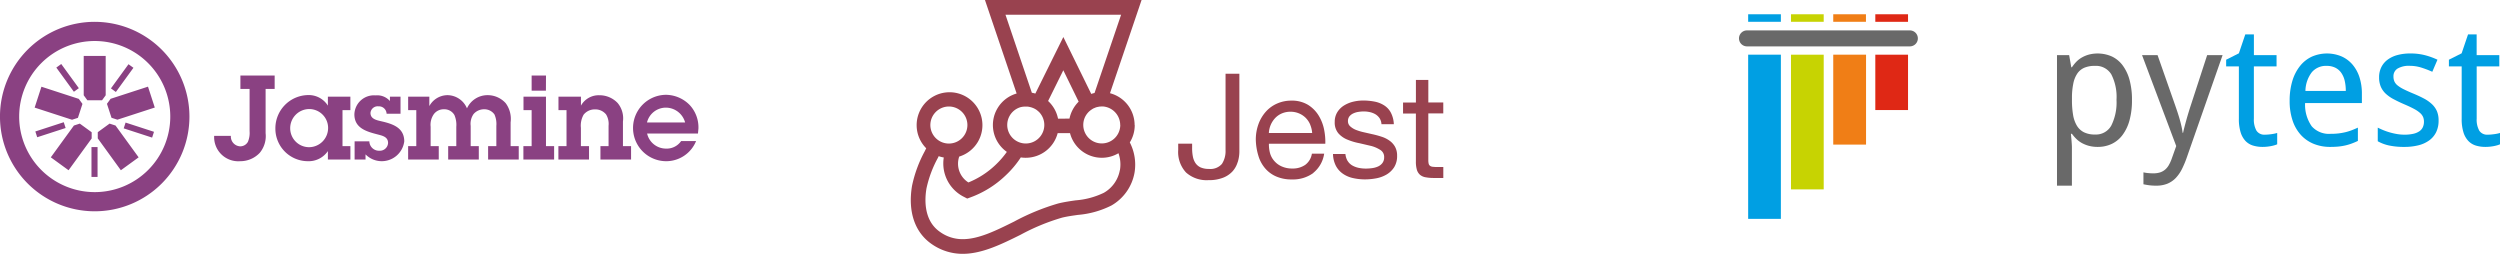
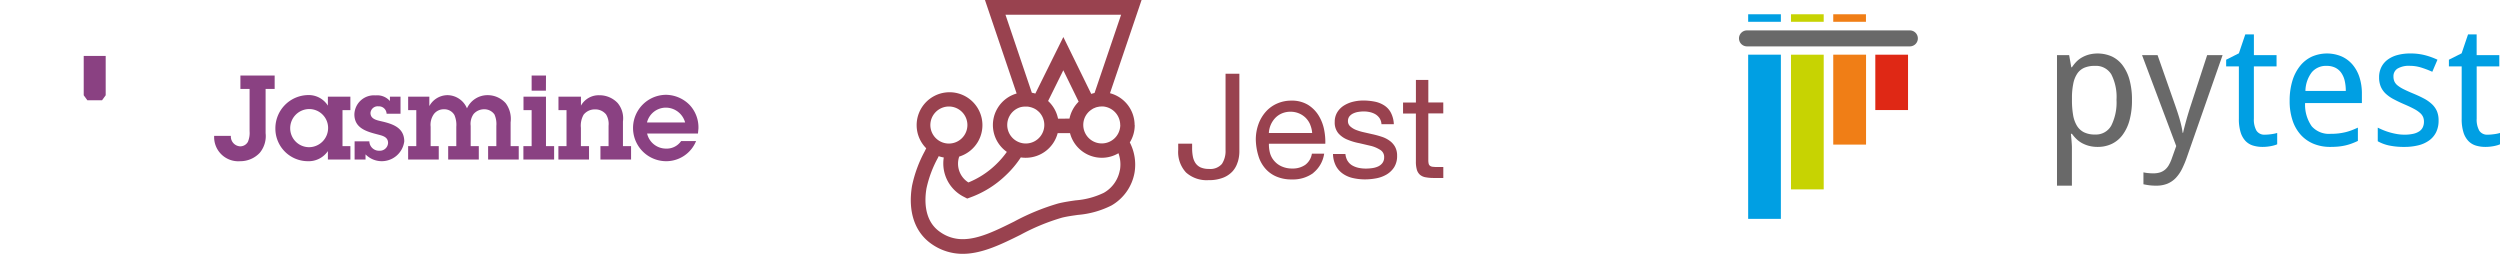
<svg xmlns="http://www.w3.org/2000/svg" width="359.14" height="36.466" viewBox="0 0 359.14 36.466">
  <g id="Group_12345" data-name="Group 12345" transform="translate(-2326.5 -2060.767)">
    <g id="g850" transform="translate(2319.103 2049.65)">
      <path id="path7" d="M105.82,28.711a2.884,2.884,0,0,0-2.841-2.131,2.8,2.8,0,0,0-2.638,2.131Zm1.573,2.672a4.635,4.635,0,0,1-4.261,2.892,4.769,4.769,0,0,1-.051-9.538,4.837,4.837,0,0,1,3.382,1.454,4.718,4.718,0,0,1,1.269,3.382l-.068.727h-7.306a2.786,2.786,0,0,0,2.706,2.164,2.512,2.512,0,0,0,2.181-1.082h2.148m-18.6-4.448H87.624V25.007h3.23v1.285A2.924,2.924,0,0,1,93.526,24.8a3.58,3.58,0,0,1,2.6,1.116,3.442,3.442,0,0,1,.761,2.655V32.11h1.167v1.928h-4.4V32.11h1.167V29.184a2.615,2.615,0,0,0-.355-1.624,1.973,1.973,0,0,0-1.59-.727,2.029,2.029,0,0,0-1.64.761,3.18,3.18,0,0,0-.389,1.894V32.11h1.167v1.928h-4.4V32.11h1.167V26.935m-2.959-2.79H83.769V21.963h2.063Zm0,7.965H87v1.928H82.585V32.11h1.184V26.935H82.6V25.007h3.23v7.1M67.2,26.934H66.029V25.007h3.044v1.353a2.993,2.993,0,0,1,2.6-1.573,3.074,3.074,0,0,1,2.807,1.894,3.244,3.244,0,0,1,2.96-1.894,3.485,3.485,0,0,1,2.6,1.15,3.8,3.8,0,0,1,.71,2.756v3.416h1.167v1.928h-4.4V32.109H78.7V29.2a3.367,3.367,0,0,0-.271-1.641,1.767,1.767,0,0,0-1.471-.744,2,2,0,0,0-1.522.676,2.434,2.434,0,0,0-.423,1.708v2.909h1.167v1.928h-4.4V32.109h1.167V29.336a3.571,3.571,0,0,0-.271-1.691,1.656,1.656,0,0,0-1.488-.829,1.762,1.762,0,0,0-1.437.66,2.635,2.635,0,0,0-.491,1.843v2.79h1.167v1.928h-4.4V32.109H67.2V26.934m-6.743,4.482a1.381,1.381,0,0,0,1.454,1.353,1.174,1.174,0,0,0,1.234-1.116c0-.9-.845-1.049-1.539-1.235-1.573-.406-3.3-.9-3.3-2.875a2.816,2.816,0,0,1,3.061-2.723,2.41,2.41,0,0,1,2.046.812v-.626h1.522v2.452h-2a1.106,1.106,0,0,0-1.167-1.066,1.04,1.04,0,0,0-1.15.947c0,.846.829,1.032,1.488,1.184,1.623.372,3.365.88,3.365,2.909a3.26,3.26,0,0,1-5.564,1.86v.744H58.338V31.416h2.114m-5.92-1.944a2.714,2.714,0,0,0-2.723-2.689,2.747,2.747,0,0,0-2.723,2.79,2.718,2.718,0,0,0,2.689,2.689,2.754,2.754,0,0,0,2.756-2.79ZM54.5,32.82a3.34,3.34,0,0,1-2.909,1.454,4.677,4.677,0,0,1-4.634-4.7,4.774,4.774,0,0,1,4.735-4.8A3.244,3.244,0,0,1,54.5,26.292V25.007h3.23v1.928H56.6V32.11h1.133v1.928H54.5V32.82M40.563,30.639a1.408,1.408,0,0,0,1.319,1.5,1.255,1.255,0,0,0,1.133-.659,3.319,3.319,0,0,0,.237-1.522V23.892H41.933V21.963h4.921v1.928h-1.3V30.25a3.776,3.776,0,0,1-.829,2.807A3.821,3.821,0,0,1,41.9,34.275a3.471,3.471,0,0,1-3.737-3.636h2.4" fill="#8a4182" />
      <g id="g844" transform="translate(-8.977 -7.226)">
        <path id="path9" d="M28.925,32.749h2.108l.524-.721V26.381H28.4v5.647l.523.72" fill="#8a4182" />
-         <path id="path11" d="M29.515,43.761h.874V39.468h-.874Zm-7.795-5.7-.27-.832L25.532,35.9l.27.832L21.72,38.058m5.267-6.534-2.523-3.473.708-.514L27.7,31.01l-.708.514m6.027.032-.707-.514,2.523-3.473.708.514-2.523,3.473m5.207,6.554-4.082-1.327.27-.832,4.082,1.327-.27.832M31.74,33.262l.652,2,.847.275,5.37-1.745-.975-3-5.371,1.745-.524.72m.384,2.836-1.705,1.239v.891L33.737,42.8l2.553-1.854-3.32-4.569-.847-.275m-2.58,1.239L27.839,36.1l-.847.276-3.319,4.568L26.224,42.8l3.32-4.569v-.89m-1.975-2.071.651-2-.524-.721L22.326,30.8l-.975,3,5.371,1.745.847-.275M29.982,21.48A13.608,13.608,0,1,0,43.588,35.085,13.622,13.622,0,0,0,29.982,21.48Zm0,2.755A10.853,10.853,0,1,1,19.129,35.085,10.851,10.851,0,0,1,29.982,24.235" fill="#8a4182" />
      </g>
    </g>
    <path id="jestjsio-ar21" d="M44.439,25.21A4.737,4.737,0,0,0,40.9,20.638l4.539-13.39h-22.5L27.49,20.68a4.715,4.715,0,0,0-1.407,8.388,12.615,12.615,0,0,1-1.647,1.89,12.366,12.366,0,0,1-3.875,2.5,3.179,3.179,0,0,1-1.32-3.717,4.725,4.725,0,1,0-6.115-4.511A4.7,4.7,0,0,0,14.5,28.549L14.277,29a18.2,18.2,0,0,0-1.816,4.954c-.612,3.687.39,6.663,2.809,8.343a7.743,7.743,0,0,0,4.477,1.415c2.777,0,5.6-1.395,8.32-2.745A30.243,30.243,0,0,1,34,38.519c.721-.18,1.489-.285,2.292-.4a13.068,13.068,0,0,0,4.815-1.351,6.812,6.812,0,0,0,3.316-4.7,6.963,6.963,0,0,0-.676-4.36,4.705,4.705,0,0,0,.708-2.5Zm-2.06,0a2.658,2.658,0,1,1-4.974-1.32,2.888,2.888,0,0,1,.3-.422,2.324,2.324,0,0,1,.37-.349l.01-.01c.084-.064.18-.127.275-.19.053-.032.1-.064.136-.084.01,0,.021-.01.032-.01.042-.021.1-.042.147-.064s.106-.042.147-.064c.01,0,.021-.01.032-.01.042-.01.084-.032.127-.042.01,0,.032-.01.042-.01l.147-.032h.01l.159-.032a.065.065,0,0,0,.042-.01c.042,0,.084-.01.127-.01h.053c.053,0,.106-.01.16-.01h.136a.433.433,0,0,1,.116.01h.021a2.012,2.012,0,0,1,.253.042,2.685,2.685,0,0,1,2.123,2.619ZM25.885,9.36H42.5L38.683,20.606a4.234,4.234,0,0,0-.475.136L34.2,12.566l-4.024,8.125a3.8,3.8,0,0,0-.5-.116Zm7.551,14.931a4.681,4.681,0,0,0-1.427-2.534l2.186-4.414L36.4,21.851a4.83,4.83,0,0,0-1.32,2.439Zm-5.29-1.669.147-.032h.032c.042-.01.084-.01.127-.021h.042c.042,0,.074-.01.116-.01h.412c.042,0,.074.01.106.01a.1.1,0,0,1,.053.01c.042.01.074.01.116.021a.083.083,0,0,1,.042.01l.147.032a.521.521,0,0,1,.137.042c.01,0,.021.01.042.01a.418.418,0,0,1,.106.042c.01,0,.021.01.032.01.042.021.084.032.127.053h.01a.569.569,0,0,1,.137.074,1.308,1.308,0,0,1,.136.074c.01,0,.01.01.021.01.042.021.074.053.116.074l.01.01q.186.145.359.306l.01.01a2.613,2.613,0,0,1,.3.38,2.663,2.663,0,1,1-2.883-1.119Zm-10.39-.074a2.661,2.661,0,1,1-2.661,2.661,2.67,2.67,0,0,1,2.661-2.661ZM42.315,31.7a4.684,4.684,0,0,1-2.292,3.241,11.253,11.253,0,0,1-4.056,1.088c-.813.116-1.669.243-2.485.443a32.343,32.343,0,0,0-6.356,2.608c-2.619,1.3-5.09,2.525-7.374,2.525a5.521,5.521,0,0,1-3.274-1.045c-2.335-1.614-2.219-4.616-1.937-6.263a16.218,16.218,0,0,1,1.637-4.372c.042-.084.074-.159.116-.243a4.337,4.337,0,0,0,.729.19,5.366,5.366,0,0,0,2.966,5.691l.4.211.433-.159a14.4,14.4,0,0,0,5.069-3.147,14.163,14.163,0,0,0,2.2-2.608,4.176,4.176,0,0,0,.721.053,4.737,4.737,0,0,0,4.572-3.537h1.774a4.725,4.725,0,0,0,4.572,3.537,4.673,4.673,0,0,0,2.387-.655,4.794,4.794,0,0,1,.21,2.439Zm16.923-1.151a3.463,3.463,0,0,1-.729,1.31,3.614,3.614,0,0,1-1.363.919,5.567,5.567,0,0,1-2.1.349,4.436,4.436,0,0,1-3.221-1.1A4.325,4.325,0,0,1,50.7,28.8v-.913H52.7v.641a6.148,6.148,0,0,0,.106,1.2,2.524,2.524,0,0,0,.369.94,1.828,1.828,0,0,0,.729.623,2.856,2.856,0,0,0,1.2.222,2.187,2.187,0,0,0,1.88-.721,3.381,3.381,0,0,0,.518-1.964V17.84h1.985V29.076a5.154,5.154,0,0,1-.24,1.478ZM70.1,32.106a4.933,4.933,0,0,1-3.062.919,5.429,5.429,0,0,1-2.249-.422,4.36,4.36,0,0,1-1.6-1.172,4.859,4.859,0,0,1-.971-1.806,8.535,8.535,0,0,1-.369-2.281,6.471,6.471,0,0,1,.38-2.26A5.474,5.474,0,0,1,63.284,23.3,4.665,4.665,0,0,1,64.9,22.126a5,5,0,0,1,2.038-.422,4.459,4.459,0,0,1,2.4.6,4.7,4.7,0,0,1,1.523,1.521,6.132,6.132,0,0,1,.792,2.006,8.9,8.9,0,0,1,.18,2.07h-8.1a4.641,4.641,0,0,0,.16,1.351,2.824,2.824,0,0,0,.612,1.122,2.96,2.96,0,0,0,1.066.782,3.594,3.594,0,0,0,1.523.3,3.119,3.119,0,0,0,1.86-.529,2.48,2.48,0,0,0,.951-1.6h1.763A4.346,4.346,0,0,1,70.1,32.088Zm-.433-6.949a3.115,3.115,0,0,0-.644-.971,3.014,3.014,0,0,0-.961-.644,3.084,3.084,0,0,0-1.225-.243,3.12,3.12,0,0,0-1.246.243,2.881,2.881,0,0,0-.951.655,3.375,3.375,0,0,0-.641.971,3.489,3.489,0,0,0-.275,1.183h6.22a3.727,3.727,0,0,0-.285-1.194Zm5.374,5.21a1.908,1.908,0,0,0,.655.644,3.19,3.19,0,0,0,.919.349,4.992,4.992,0,0,0,1.056.106,6.46,6.46,0,0,0,.876-.063,3.014,3.014,0,0,0,.845-.232,1.625,1.625,0,0,0,.641-.5,1.353,1.353,0,0,0,.253-.824,1.175,1.175,0,0,0-.529-1.045,4.587,4.587,0,0,0-1.31-.581l-1.711-.4a8.519,8.519,0,0,1-1.711-.507,3.423,3.423,0,0,1-1.31-.908,2.385,2.385,0,0,1-.529-1.637,2.606,2.606,0,0,1,.369-1.4,2.982,2.982,0,0,1,.94-.951,4.5,4.5,0,0,1,1.3-.549,6.148,6.148,0,0,1,1.436-.18,8.5,8.5,0,0,1,1.7.159,3.886,3.886,0,0,1,1.373.549,2.758,2.758,0,0,1,.951,1.045,3.972,3.972,0,0,1,.422,1.647H79.9a1.759,1.759,0,0,0-.275-.866,1.964,1.964,0,0,0-.592-.559,2.811,2.811,0,0,0-.782-.306,4.03,4.03,0,0,0-.866-.1,5.138,5.138,0,0,0-.8.063,2.629,2.629,0,0,0-.739.222,1.563,1.563,0,0,0-.549.422,1.081,1.081,0,0,0-.211.676.983.983,0,0,0,.327.761,2.747,2.747,0,0,0,.824.507,7.492,7.492,0,0,0,1.122.338l1.257.285a13.273,13.273,0,0,1,1.31.359,4.008,4.008,0,0,1,1.122.559,2.7,2.7,0,0,1,.792.866,2.572,2.572,0,0,1,.306,1.3,3,3,0,0,1-.412,1.637A3.254,3.254,0,0,1,80.663,32.3a4.574,4.574,0,0,1-1.489.559,8.7,8.7,0,0,1-1.647.159,7.663,7.663,0,0,1-1.721-.19,4.048,4.048,0,0,1-1.447-.623,3.2,3.2,0,0,1-1-1.122,3.92,3.92,0,0,1-.422-1.711h1.784a2.449,2.449,0,0,0,.317,1Zm13.739-8.4v1.573H86.63v6.727a2.106,2.106,0,0,0,.053.507.542.542,0,0,0,.2.3.834.834,0,0,0,.412.136,6.048,6.048,0,0,0,.676.032h.813v1.573H87.421a6.231,6.231,0,0,1-1.183-.1,1.713,1.713,0,0,1-.792-.349,1.547,1.547,0,0,1-.454-.708,4.137,4.137,0,0,1-.147-1.214V23.553H83V21.98h1.848V18.728h1.784v3.241Z" transform="translate(2445.056 2053.519)" fill="#99424f" />
    <g id="pytest-ar21" transform="translate(2529 2062.816)">
      <path id="Path_10208" data-name="Path 10208" d="M48.43,2.32h23.4a1.147,1.147,0,1,1,0,2.293H48.43a1.147,1.147,0,0,1,0-2.293Z" fill="#696969" />
      <path id="Path_10209" data-name="Path 10209" d="M48.634,0h4.7V1.086h-4.7Z" fill="#009fe3" />
      <path id="Path_10210" data-name="Path 10210" d="M54.786,0h4.7V1.086h-4.7Z" fill="#c7d302" />
      <path id="Path_10211" data-name="Path 10211" d="M60.856,0h4.7V1.086h-4.7Z" fill="#f07e16" />
-       <path id="Path_10212" data-name="Path 10212" d="M66.9,0h4.7V1.086H66.9Z" fill="#df2815" />
      <path id="Path_10213" data-name="Path 10213" d="M66.9,5.808h4.7V13.76H66.9Z" fill="#df2815" />
      <path id="Path_10214" data-name="Path 10214" d="M60.856,5.808h4.713V18.726H60.856Z" fill="#f07e16" />
      <path id="Path_10215" data-name="Path 10215" d="M54.786,5.808h4.7v19.35h-4.7Z" fill="#c7d302" />
      <path id="Path_10216" data-name="Path 10216" d="M48.634,5.808h4.7V29.392h-4.7Z" fill="#009fe3" />
      <g id="Group_12137" data-name="Group 12137" transform="translate(65 -35.378)">
        <path id="Path_10217" data-name="Path 10217" d="M33.85,54.433a4.826,4.826,0,0,1-1.262-.153,4.5,4.5,0,0,1-1.02-.407,3.732,3.732,0,0,1-.8-.6,5.557,5.557,0,0,1-.619-.72H30q.035.4.071.767.024.307.047.631t.024.513V60H28V41.248h1.746l.307,1.745h.094a5.5,5.5,0,0,1,.613-.772,3.592,3.592,0,0,1,.8-.625,4.34,4.34,0,0,1,1.02-.424,5.066,5.066,0,0,1,3.291.265A4.138,4.138,0,0,1,37.417,42.7a6.2,6.2,0,0,1,1,2.093,10.694,10.694,0,0,1,.354,2.9,10.811,10.811,0,0,1-.354,2.919,6.268,6.268,0,0,1-1,2.105A4.17,4.17,0,0,1,35.867,54,4.649,4.649,0,0,1,33.85,54.433Zm-.413-11.641a3.771,3.771,0,0,0-1.516.271,2.334,2.334,0,0,0-1,.826,3.88,3.88,0,0,0-.566,1.38,10.078,10.078,0,0,0-.206,1.946V47.7a12.6,12.6,0,0,0,.159,2.117,4.425,4.425,0,0,0,.542,1.557,2.509,2.509,0,0,0,1.02.955,3.489,3.489,0,0,0,1.592.324A2.518,2.518,0,0,0,35.8,51.367a7.421,7.421,0,0,0,.749-3.692,7.123,7.123,0,0,0-.749-3.668A2.574,2.574,0,0,0,33.437,42.793Z" fill="#696969" />
        <path id="Path_10218" data-name="Path 10218" d="M40.218,41.248h2.229l2.536,7.23q.165.472.336.991t.319,1.038q.147.519.253,1a8.944,8.944,0,0,1,.153.9h.071q.059-.295.189-.8t.289-1.079q.159-.572.33-1.126t.3-.944l2.347-7.206h2.217L46.67,55.884a13.949,13.949,0,0,1-.714,1.716,5.31,5.31,0,0,1-.89,1.291,3.528,3.528,0,0,1-1.191.82A4.168,4.168,0,0,1,42.247,60a7.532,7.532,0,0,1-1.062-.065q-.448-.065-.767-.136v-1.71a5.226,5.226,0,0,0,.625.1,7.276,7.276,0,0,0,.79.041,3.148,3.148,0,0,0,.979-.136,2.128,2.128,0,0,0,.719-.4,2.394,2.394,0,0,0,.525-.637,5.5,5.5,0,0,0,.4-.861l.672-1.887Z" fill="#696969" />
        <path id="Path_10219" data-name="Path 10219" d="M57.874,52.676q.212,0,.478-.023t.513-.059q.248-.035.454-.083t.313-.083v1.628a3.034,3.034,0,0,1-.389.141,5.051,5.051,0,0,1-.519.124q-.283.053-.59.083t-.6.029a4.674,4.674,0,0,1-1.356-.189A2.513,2.513,0,0,1,55.1,53.6a3.144,3.144,0,0,1-.714-1.244,6.381,6.381,0,0,1-.259-1.975V42.863H52.3v-.955l1.828-.92.92-2.713h1.238v2.972h3.255v1.616H56.282v7.513a3.219,3.219,0,0,0,.372,1.722A1.341,1.341,0,0,0,57.874,52.676Z" fill="#009fe3" />
        <path id="Path_10220" data-name="Path 10220" d="M67.262,54.433A6.238,6.238,0,0,1,64.892,54a5.082,5.082,0,0,1-1.846-1.274,5.777,5.777,0,0,1-1.2-2.076,8.711,8.711,0,0,1-.424-2.831,9.718,9.718,0,0,1,.389-2.866,6.362,6.362,0,0,1,1.1-2.141A4.715,4.715,0,0,1,64.6,41.472a5.423,5.423,0,0,1,4.275-.041,4.441,4.441,0,0,1,1.58,1.179,5.322,5.322,0,0,1,1,1.828A7.6,7.6,0,0,1,71.8,46.8v1.333H63.641a5.369,5.369,0,0,0,.961,3.349,3.307,3.307,0,0,0,2.683,1.073A9.8,9.8,0,0,0,68.4,52.5a8.644,8.644,0,0,0,.991-.171,7.22,7.22,0,0,0,.926-.283q.448-.171.908-.383v1.911q-.472.224-.926.389a7.455,7.455,0,0,1-.932.271,7.915,7.915,0,0,1-.991.153Q67.864,54.433,67.262,54.433Zm-.531-11.641a2.652,2.652,0,0,0-2.129.92,4.563,4.563,0,0,0-.914,2.677h5.8a6.323,6.323,0,0,0-.159-1.468,3.237,3.237,0,0,0-.5-1.138,2.294,2.294,0,0,0-.855-.731A2.77,2.77,0,0,0,66.731,42.793Z" fill="#009fe3" />
        <path id="Path_10221" data-name="Path 10221" d="M82.818,50.647a3.754,3.754,0,0,1-.342,1.651,3.185,3.185,0,0,1-.985,1.185,4.441,4.441,0,0,1-1.551.714,8.123,8.123,0,0,1-2.04.236,10.208,10.208,0,0,1-2.205-.206,5.732,5.732,0,0,1-1.616-.607V51.662q.366.189.814.371a9.167,9.167,0,0,0,.944.324,9.393,9.393,0,0,0,1.02.23,6.268,6.268,0,0,0,1.044.088,5.627,5.627,0,0,0,1.3-.13,2.487,2.487,0,0,0,.873-.371,1.434,1.434,0,0,0,.489-.59,1.9,1.9,0,0,0,.153-.772,1.766,1.766,0,0,0-.118-.66,1.653,1.653,0,0,0-.43-.584,4.267,4.267,0,0,0-.855-.584q-.543-.295-1.392-.66T76.4,47.6a5.274,5.274,0,0,1-1.15-.79,3.041,3.041,0,0,1-.725-1.008,3.344,3.344,0,0,1-.254-1.362,3.214,3.214,0,0,1,.324-1.468,3.018,3.018,0,0,1,.914-1.079,4.205,4.205,0,0,1,1.415-.66,7.02,7.02,0,0,1,1.84-.224,8.286,8.286,0,0,1,2.093.248,10.267,10.267,0,0,1,1.8.649l-.743,1.734a14.585,14.585,0,0,0-1.575-.6,5.462,5.462,0,0,0-1.645-.254,3.2,3.2,0,0,0-1.781.4,1.283,1.283,0,0,0-.578,1.126,1.767,1.767,0,0,0,.136.72,1.6,1.6,0,0,0,.466.578,4.763,4.763,0,0,0,.885.548q.554.277,1.38.619.849.354,1.515.708a5.251,5.251,0,0,1,1.138.8,3.05,3.05,0,0,1,.72,1.008A3.37,3.37,0,0,1,82.818,50.647Z" fill="#009fe3" />
        <path id="Path_10222" data-name="Path 10222" d="M89.883,52.676q.212,0,.478-.023t.513-.059q.248-.035.454-.083t.313-.083v1.628a3.035,3.035,0,0,1-.389.141,5.045,5.045,0,0,1-.519.124q-.283.053-.59.083t-.6.029a4.674,4.674,0,0,1-1.356-.189,2.514,2.514,0,0,1-1.079-.649,3.145,3.145,0,0,1-.714-1.244,6.381,6.381,0,0,1-.259-1.975V42.863H84.3v-.955l1.828-.92.92-2.713h1.238v2.972h3.255v1.616H88.291v7.513a3.219,3.219,0,0,0,.371,1.722A1.341,1.341,0,0,0,89.883,52.676Z" fill="#009fe3" />
      </g>
    </g>
  </g>
</svg>